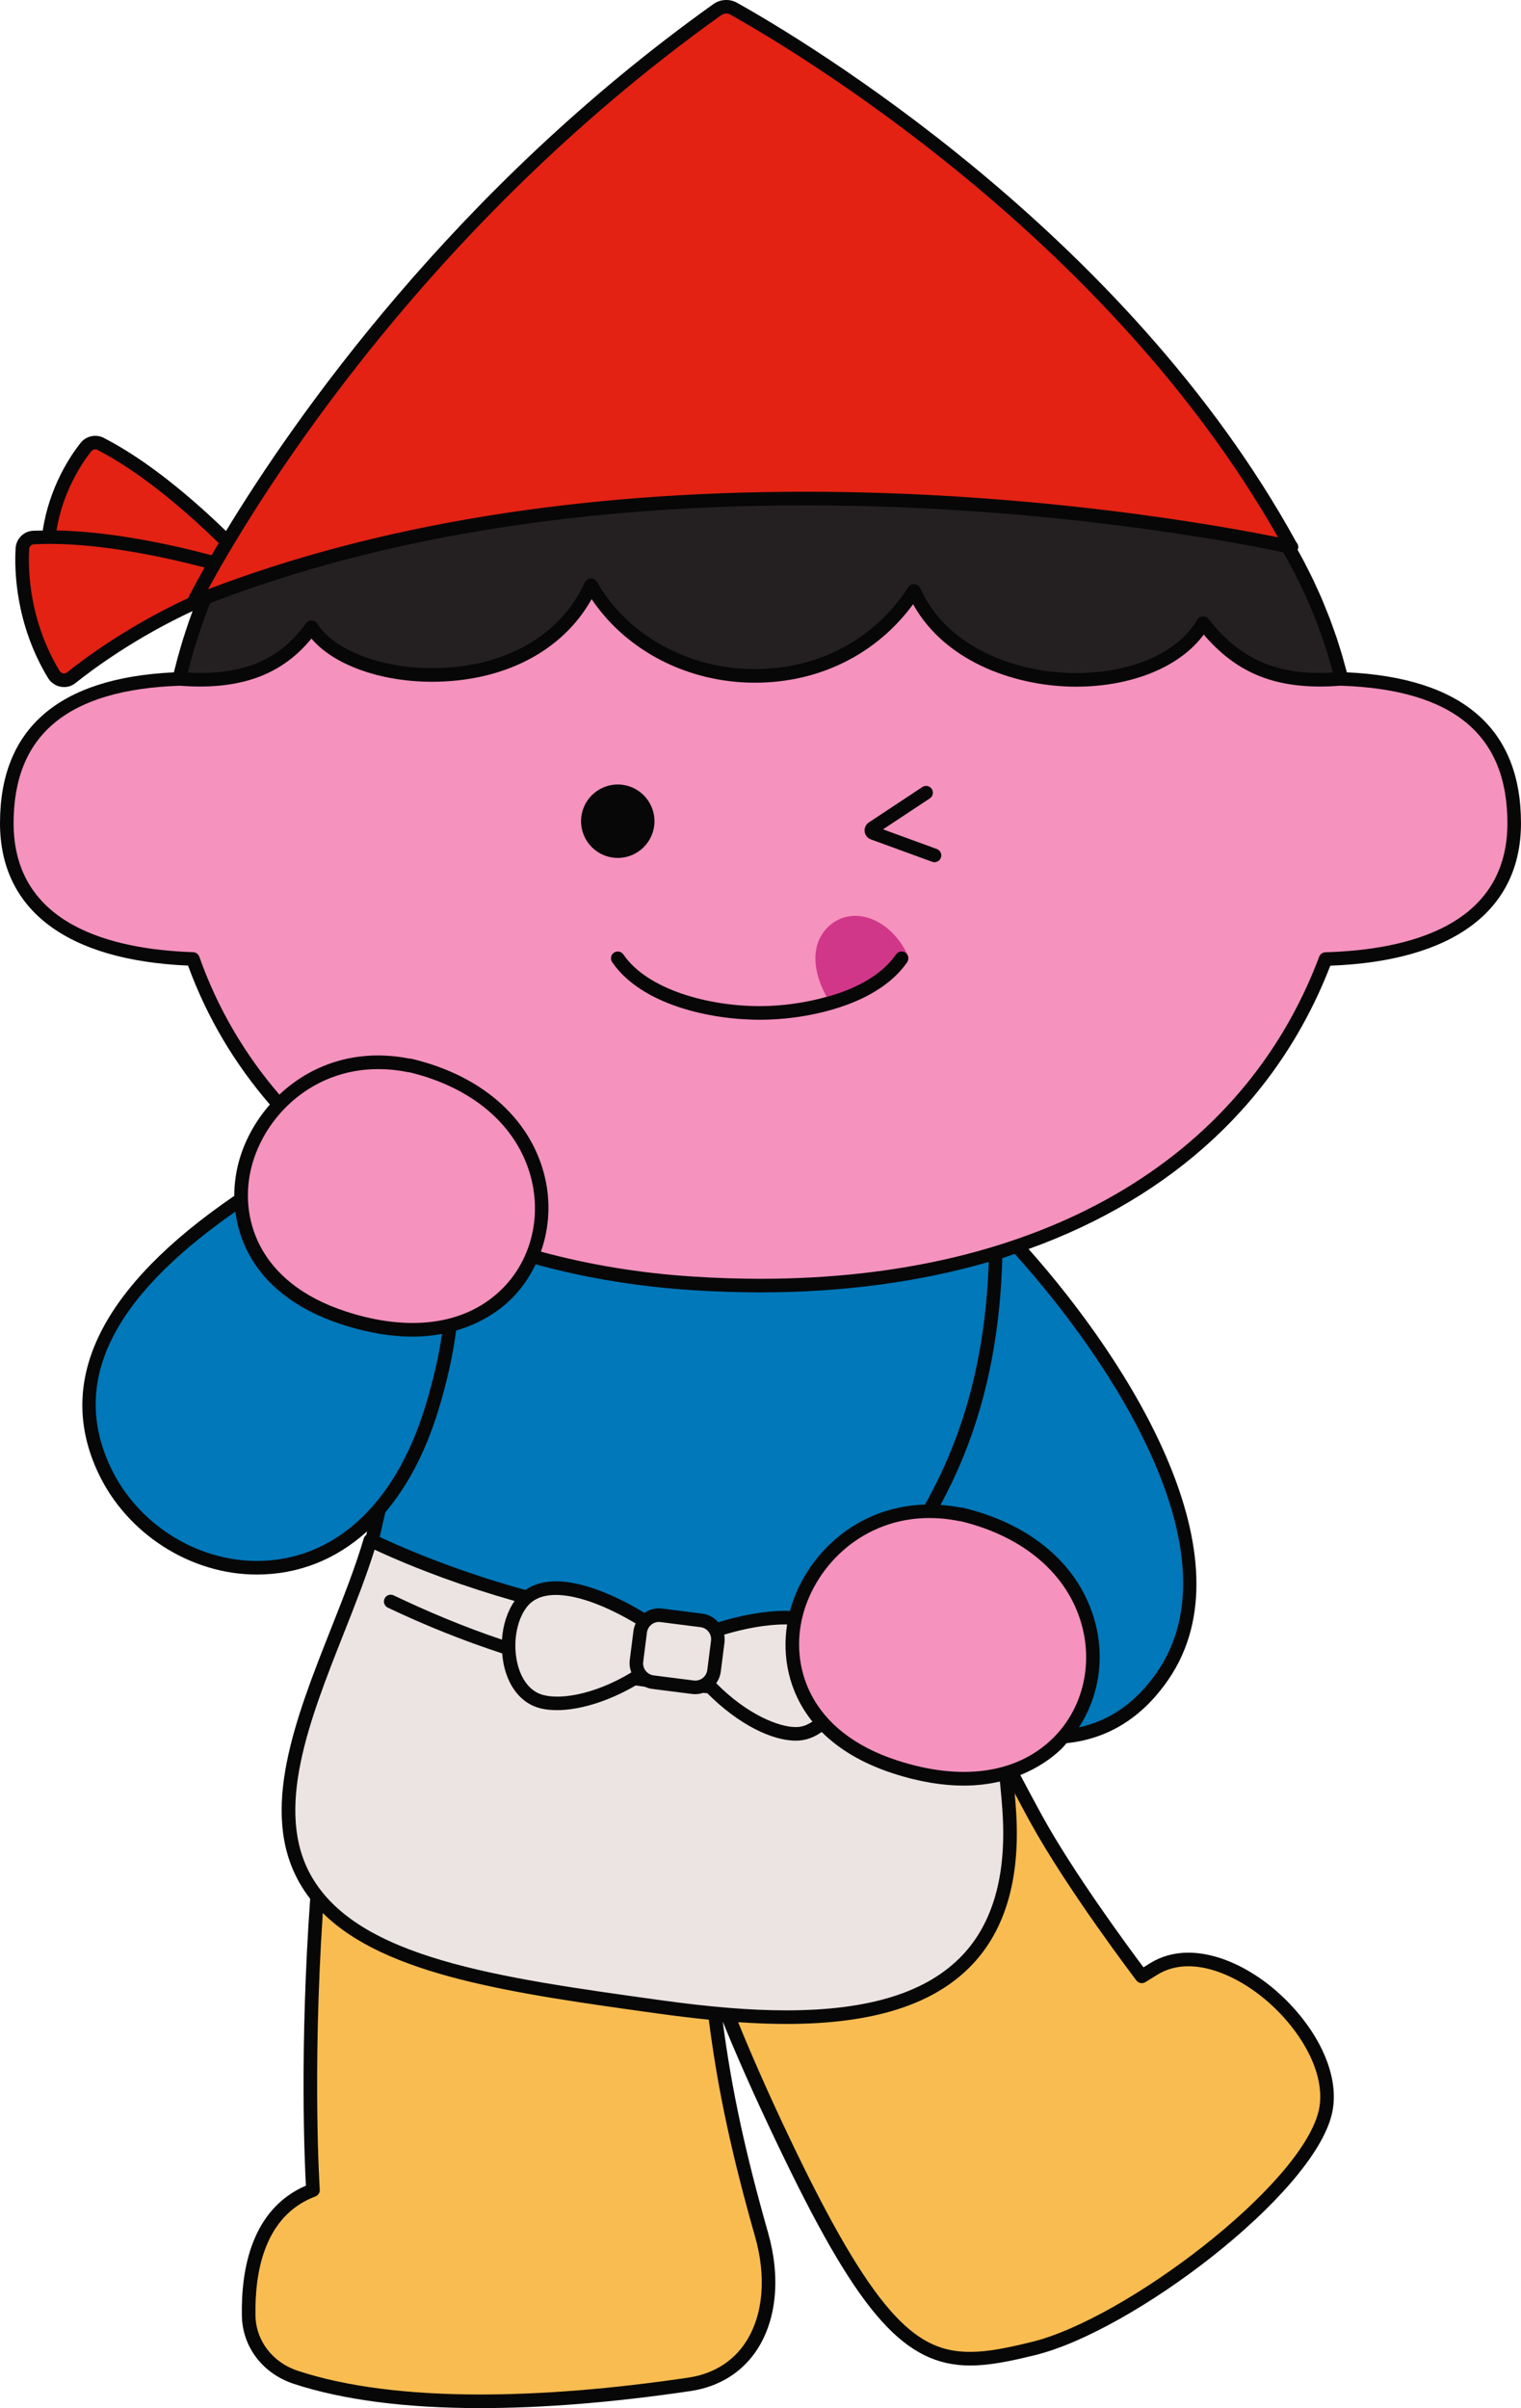
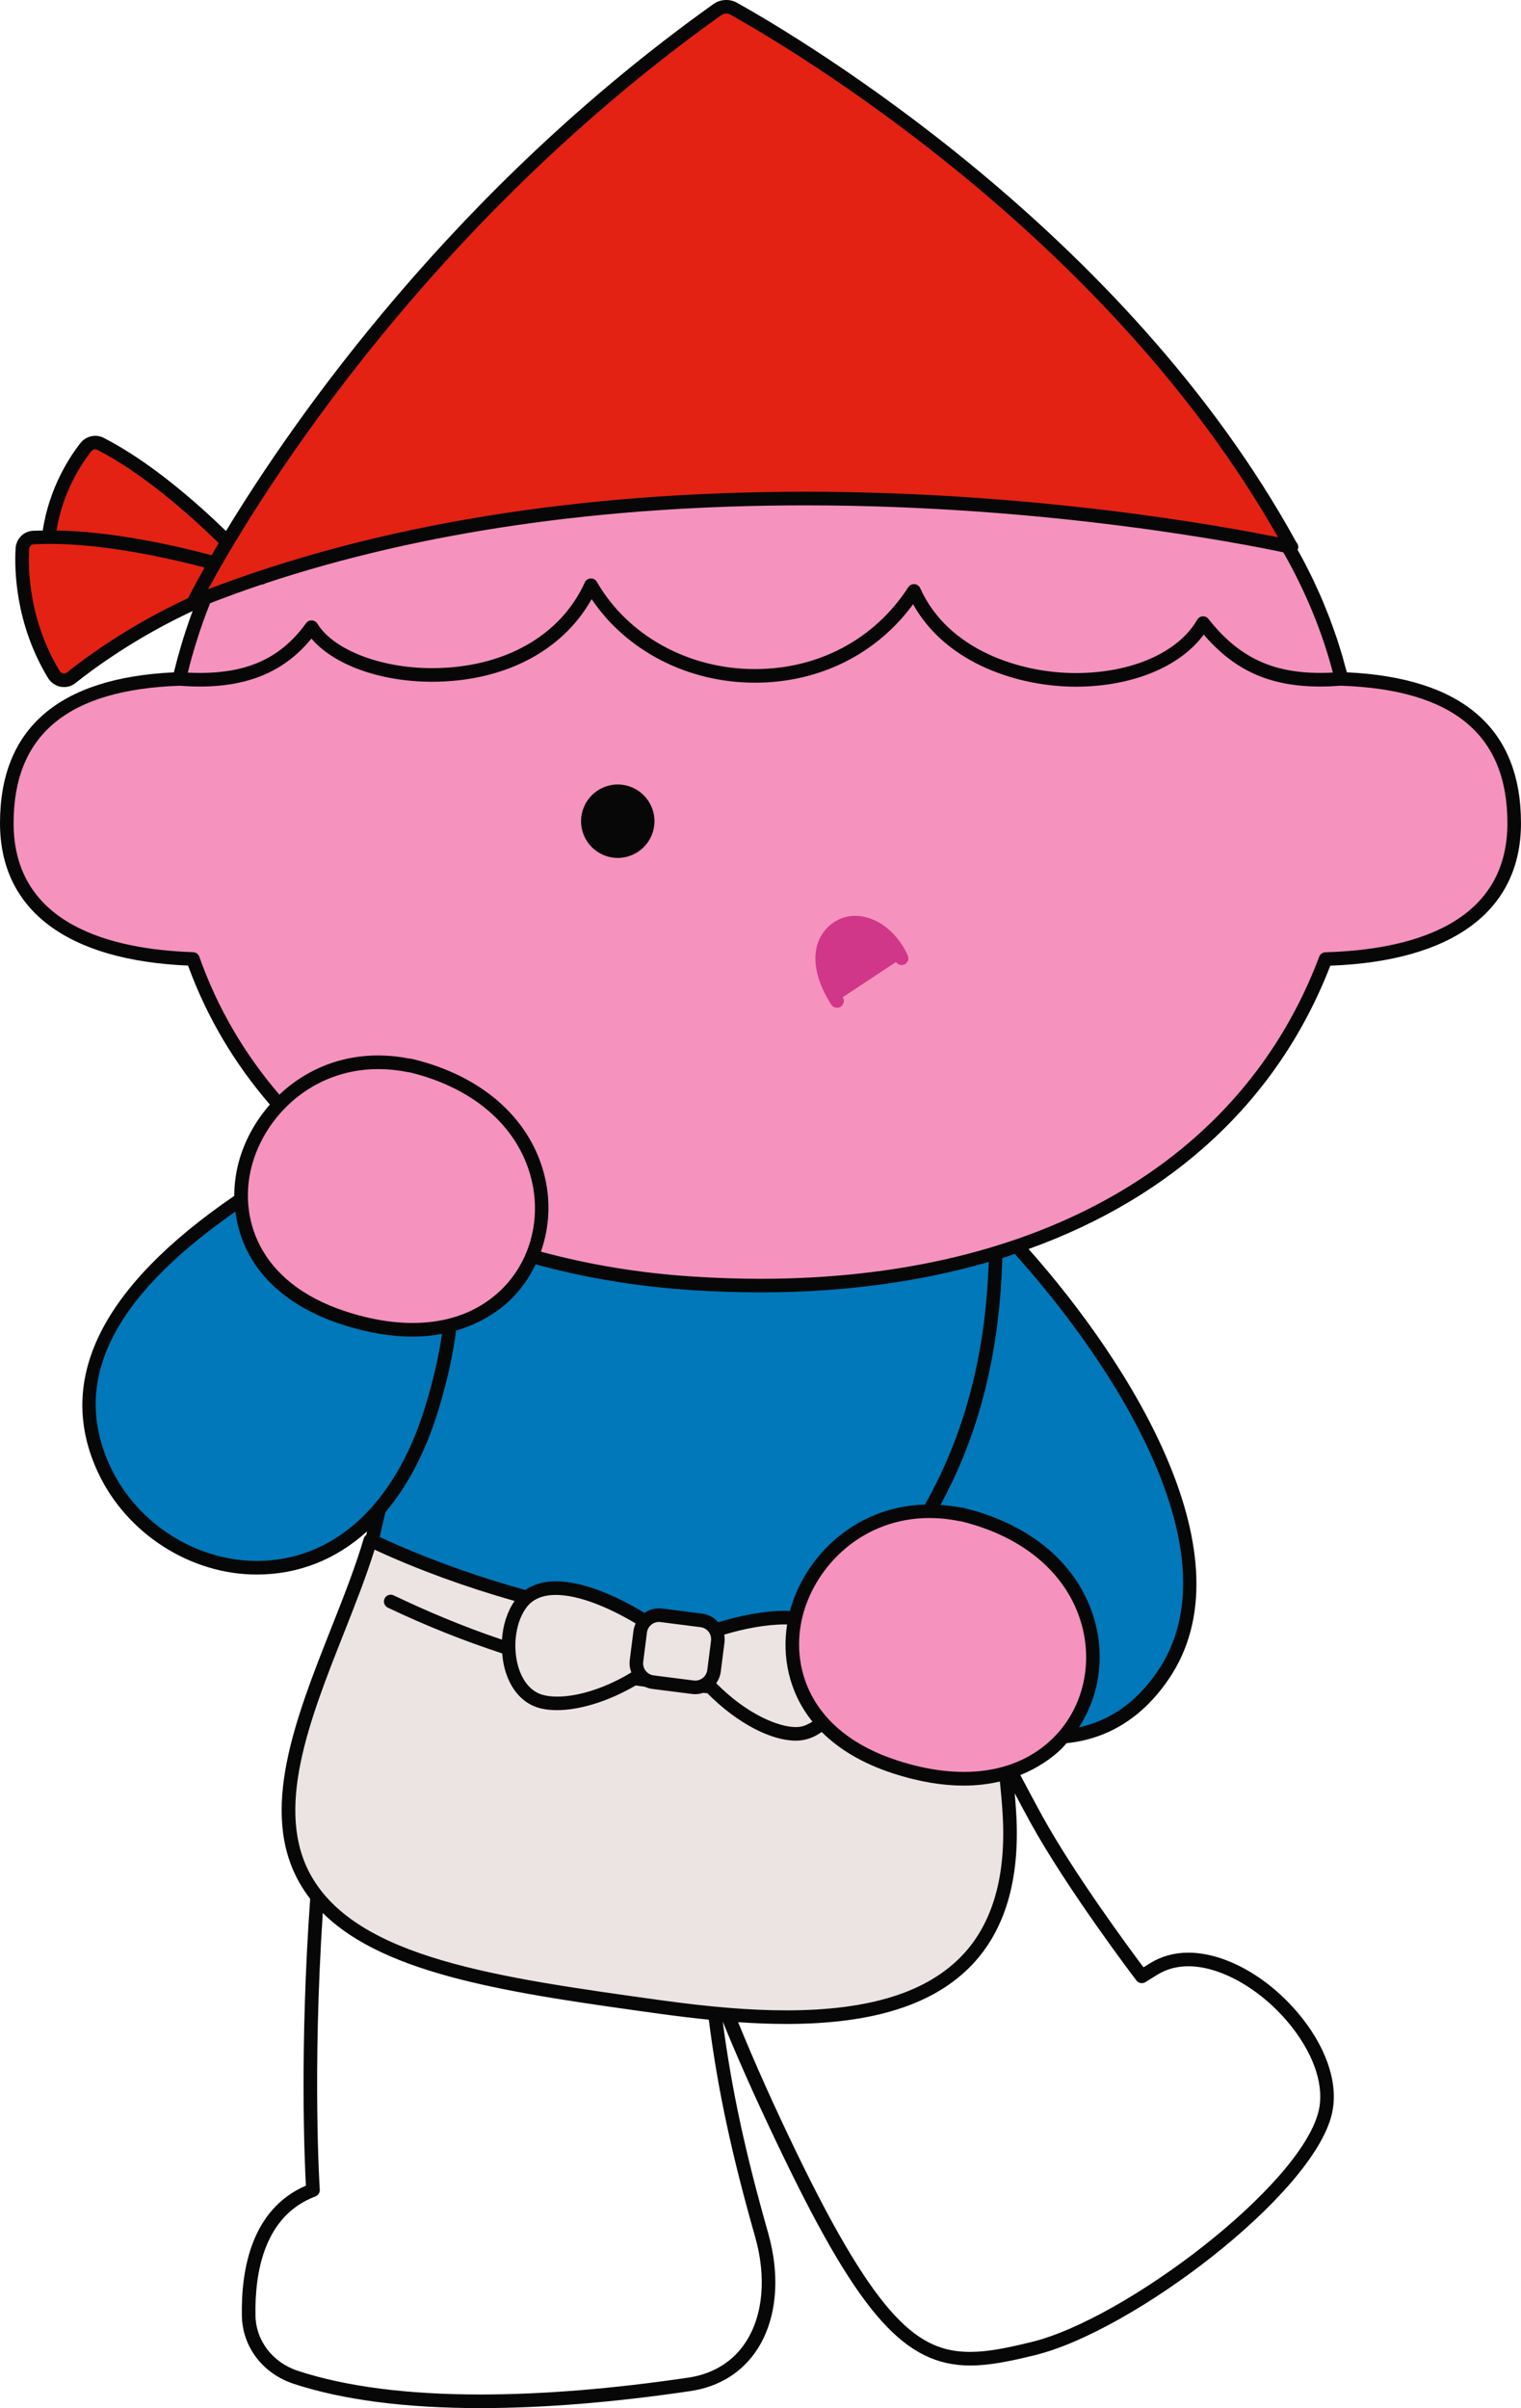
<svg xmlns="http://www.w3.org/2000/svg" version="1.1" id="Layer_1" x="0px" y="0px" width="100%" height="100%" viewBox="0 0 111.892 177.109" enable-background="new 0 0 111.892 177.109" xml:space="preserve" preserveAspectRatio="none">
-   <path id="svg8" fill="#F9BC50" d="M84.888,144.805c-0.584,0.361-0.891,0.552-0.891,0.552s-5.041-6.607-7.789-11.611  c-5.267-9.591-8.466-18.719-20.474-14.855c-1.783,0.573-3.155,1.467-4.198,2.606c0-1.234,0.002-2.505,0.006-3.833  c0.018-6.157-20.688-9.809-24.252-4.284c-5.882,23.881-4.265,47.697-4.265,47.697c-4.074,1.534-4.789,5.999-4.731,9.232  c0.037,2.114,1.467,3.883,3.479,4.542c8.816,2.888,21.616,1.596,28.937,0.513c4.997-0.739,6.818-5.728,5.32-10.994  c-2.014-7.079-3.157-12.564-3.786-19.512c1.674,4.604,3.795,9.322,5.929,13.726c7.646,15.777,10.707,15.9,17.864,14.143  c7.158-1.758,20.072-11.74,21.446-17.316C98.857,149.832,89.943,141.685,84.888,144.805z" />
  <path id="svg7" fill="#0078BA" d="M73.943,90.715c-0.021-3.34-0.412-5.432-1.59-6.698c-3.092-3.32-27.229-1.77-33.509,0.913  c-2.686,1.147-4.247,3.071-5.846,7.462c-1.871-8.885-13.102-5.584-13.102-5.584c-7.939,4.918-16.465,12.284-12.217,21.313  c3.429,7.288,13.757,10.33,20.217,2.85c-1.209,5.052-1.334,6.901-0.46,8.834c4.376,9.673,33.814,14.794,42.812,7.602  c0.321-0.258,0.611-0.578,0.874-1.009c5.111,2.072,10.634,2.358,14.419-3.15C92.063,113.756,80.965,98.169,73.943,90.715z" />
  <path id="svg6" fill="#ECE4E2" d="M74.262,133.45c-0.216-3.729-1.185-10.02-1.521-14.721c-3.778,0.893-7.591,1.347-11.354,1.491  c-1.515-1.805-5.397-1.399-8.745-0.326c-0.206-0.379-0.583-0.659-1.044-0.717l-2.947-0.375c-0.462-0.06-0.896,0.118-1.191,0.435  c-3.057-1.928-6.838-3.314-8.705-1.749c-4.398-1.212-8.32-2.696-11.511-4.212c-2.367,8.09-8.667,18.105-4.779,24.946  c3.562,6.269,13.93,7.696,26.031,9.377C60.269,149.234,75.198,149.649,74.262,133.45z" />
  <g id="svg5" fill="#F592BE">
    <path d="M98.685,49.933c-4.037-16.729-20.083-31.669-47.365-31.235c-20.937,1.031-34.47,15.33-38.129,31.236   C7.917,50.119,0.5,51.638,0.5,60.541c0,8.676,9.262,9.842,13.69,9.99c1.37,3.869,3.459,7.513,6.305,10.737   c-4.328,4.55-4.188,12.754,4.829,15.673c7.218,2.336,12.056-0.433,13.8-4.522c3.573,1.001,7.501,1.691,11.844,1.97   c25.853,1.66,41.174-9.568,46.547-23.852c4.35-0.123,13.877-1.197,13.877-9.996C111.392,51.629,103.96,50.116,98.685,49.933z" />
-     <path d="M70.723,111.379l-0.071,0.002c-11.745-2.377-18.429,14.161-4.778,18.579   C81.946,135.163,86.269,115.068,70.723,111.379z" />
+     <path d="M70.723,111.379c-11.745-2.377-18.429,14.161-4.778,18.579   C81.946,135.163,86.269,115.068,70.723,111.379z" />
  </g>
-   <path id="svg4" fill="#242021" d="M98.682,49.923c-4.041-16.727-20.085-31.659-47.362-31.227  c-20.937,1.032-34.47,15.33-38.129,31.237c4.115,0.304,7.355-0.517,9.731-3.806c2.852,4.65,16.595,5.665,20.555-3.084  c4.832,8.392,18.059,9.224,23.762,0.416c3.684,8.214,17.822,8.333,21.268,2.37c2.732,3.468,5.79,4.421,10.081,4.104  C98.62,49.932,98.649,49.926,98.682,49.923" />
  <path id="svg3" fill="#E32213" d="M94.987,40.236C82.423,17.256,58.151,2.975,53.97,0.637c-0.376-0.211-0.845-0.184-1.195,0.067  C33.165,14.697,21.463,31.886,16.716,39.85c-2.29-2.258-5.826-5.413-9.326-7.209c-0.363-0.187-0.805-0.085-1.06,0.233  c-0.797,0.997-2.374,3.363-2.751,6.634c-0.381,0.001-0.759,0.006-1.127,0.026c-0.437,0.024-0.777,0.376-0.804,0.812  c-0.095,1.577-0.023,5.39,2.305,9.25c0.274,0.455,0.874,0.58,1.289,0.249c1.511-1.205,5.259-3.96,10.295-6.054  c1.203-0.459,2.416-0.893,3.637-1.3c0.023,0.001,0.049,0.001,0.072,0.002c0,0-0.015-0.017-0.019-0.021  C54.104,30.88,94.987,40.236,94.987,40.236z" />
  <path id="svg2" fill="#D13788" d="M61.616,68.251c-1.51,1.03-1.47,3.17-0.039,5.37l4.75-3.141  C65.337,68.281,63.127,67.23,61.616,68.251z" />
  <path id="svg1" fill="#D13788" d="M61.577,74.121c-0.163,0-0.323-0.08-0.419-0.228c-1.624-2.497-1.555-4.874,0.176-6.056  c0.71-0.479,1.584-0.601,2.463-0.353c1.242,0.354,2.358,1.396,2.986,2.79c0.113,0.252,0.001,0.548-0.251,0.661  c-0.248,0.113-0.546,0.002-0.661-0.251c-0.508-1.128-1.386-1.965-2.348-2.238c-0.417-0.118-1.041-0.177-1.627,0.218  c-1.239,0.846-1.2,2.685,0.1,4.684c0.15,0.231,0.085,0.541-0.146,0.691C61.766,74.095,61.671,74.121,61.577,74.121z" />
  <g id="svg0" fill="#070707">
    <path d="M97.863,71.025c9.051-0.341,14.028-4.057,14.028-10.484c0-6.964-4.311-10.694-12.812-11.093   c-0.047-0.187-0.104-0.375-0.154-0.562c-0.056-0.204-0.108-0.406-0.168-0.611c-0.074-0.256-0.156-0.513-0.237-0.77   c-0.063-0.203-0.126-0.405-0.193-0.608c-0.088-0.261-0.183-0.522-0.276-0.783c-0.073-0.201-0.143-0.401-0.22-0.603   c-0.101-0.266-0.209-0.53-0.317-0.797c-0.08-0.196-0.157-0.394-0.241-0.59c-0.115-0.27-0.238-0.539-0.361-0.808   c-0.088-0.194-0.173-0.389-0.266-0.582c-0.128-0.271-0.265-0.541-0.401-0.812c-0.097-0.191-0.19-0.383-0.29-0.574   c-0.143-0.271-0.295-0.543-0.445-0.814c-0.018-0.03-0.033-0.062-0.051-0.092c0.03-0.063,0.049-0.133,0.049-0.207   c0-0.135-0.053-0.257-0.14-0.347C82.794,16.983,58.886,2.813,54.215,0.2c-0.537-0.299-1.232-0.26-1.73,0.097   C33.351,13.95,21.629,30.812,16.626,39.055c-2.307-2.233-5.654-5.139-9.008-6.858c-0.56-0.287-1.283-0.129-1.679,0.365   c-0.765,0.957-2.313,3.266-2.794,6.457c-0.241,0.005-0.485,0.004-0.722,0.017c-0.685,0.038-1.232,0.589-1.274,1.28   c-0.092,1.531-0.045,5.525,2.376,9.538c0.252,0.418,0.706,0.678,1.187,0.678h0.001c0.308,0,0.599-0.103,0.841-0.296   c1.378-1.099,4.461-3.359,8.614-5.293c-0.011,0.029-0.021,0.059-0.031,0.088c-0.08,0.22-0.162,0.438-0.237,0.658   c-0.079,0.226-0.152,0.45-0.226,0.675c-0.071,0.216-0.143,0.432-0.209,0.646c-0.07,0.227-0.135,0.452-0.2,0.678   c-0.063,0.213-0.125,0.426-0.183,0.638c-0.062,0.227-0.118,0.452-0.176,0.678c-0.037,0.148-0.079,0.298-0.115,0.446   C4.304,49.853,0,53.582,0,60.541c0,6.378,4.909,10.091,13.834,10.477c1.396,3.822,3.439,7.232,6.019,10.219   c-1.108,1.266-1.904,2.753-2.307,4.289c-0.2,0.765-0.311,1.584-0.311,2.426c-9.833,6.732-13.207,13.581-10.007,20.383   c2.102,4.468,6.786,7.469,11.657,7.469c3.079,0,5.838-1.108,8.12-3.177c-0.019,0.087-0.039,0.177-0.058,0.262   c-0.084,0.064-0.153,0.145-0.184,0.248c-0.614,2.098-1.482,4.295-2.402,6.62c-2.615,6.616-5.319,13.457-2.332,18.714   c0.234,0.413,0.499,0.806,0.789,1.18c-0.78,10.983-0.412,19.296-0.314,21.098c-3.993,1.726-4.772,6.13-4.711,9.57   c0.04,2.295,1.541,4.261,3.823,5.009c3.614,1.184,8.23,1.783,13.72,1.783c4.634,0,9.83-0.421,15.445-1.252   c2.13-0.314,3.836-1.38,4.934-3.08c1.423-2.203,1.712-5.318,0.794-8.545c-1.616-5.685-2.667-10.382-3.34-15.551   c1.448,3.565,3.053,7.025,4.552,10.119c5.567,11.488,8.884,15.176,13.648,15.176c1.391,0,2.861-0.293,4.785-0.766   c7.168-1.76,20.345-11.726,21.813-17.682c0.516-2.092-0.266-4.665-2.142-7.061c-2.311-2.949-5.608-4.854-8.401-4.854   c-1.035,0-1.978,0.258-2.8,0.766l-0.504,0.312c-1.085-1.447-5.141-6.937-7.475-11.187c-0.546-0.995-1.07-1.984-1.585-2.955   c1.348-0.542,2.339-1.271,2.993-1.895c0.147-0.141,0.272-0.3,0.409-0.449c3.047-0.312,5.565-1.875,7.49-4.676   c6.177-8.99-2.774-23.216-10.284-31.668C86.282,88.046,94.04,80.913,97.863,71.025z M84.261,145.781l0.89-0.551   c0.662-0.409,1.428-0.616,2.274-0.616c2.459,0,5.519,1.797,7.614,4.472c1.686,2.152,2.399,4.413,1.958,6.204   c-1.363,5.53-14.243,15.271-21.08,16.95c-1.851,0.454-3.257,0.736-4.547,0.736c-3.759,0-6.762-2.26-12.748-14.611   c-1.674-3.454-3.105-6.656-4.322-9.639c1.255,0.086,2.43,0.131,3.544,0.131c6.432,0,10.913-1.436,13.699-4.388   c2.411-2.555,3.494-6.271,3.218-11.049c-0.027-0.474-0.066-0.987-0.115-1.532c0.37,0.696,0.736,1.391,1.124,2.097   c2.734,4.979,7.779,11.608,7.83,11.675C83.756,145.864,84.042,145.916,84.261,145.781z M54.876,172.234   c-0.938,1.452-2.403,2.362-4.24,2.635c-5.566,0.823-10.714,1.24-15.299,1.24c-5.384,0-9.896-0.583-13.409-1.734   c-1.871-0.612-3.102-2.213-3.134-4.075c-0.058-3.216,0.661-7.345,4.407-8.756c0.207-0.077,0.338-0.281,0.323-0.502   c-0.01-0.141-0.553-8.583,0.222-20.346c4.647,4.615,14.003,5.915,24.682,7.398c1.327,0.185,2.556,0.332,3.714,0.448   c0.678,5.319,1.746,10.123,3.407,15.963C56.388,167.456,56.143,170.273,54.876,172.234z M22.899,137.976   c-2.751-4.84-0.136-11.455,2.394-17.852c0.848-2.145,1.652-4.181,2.263-6.149c3.193,1.479,6.679,2.743,10.299,3.773   c-0.535,0.767-0.86,1.777-0.929,2.844c-2.913-0.979-5.545-2.104-7.968-3.257c-0.25-0.119-0.549-0.014-0.666,0.236   c-0.119,0.249-0.013,0.548,0.236,0.666c2.83,1.348,5.621,2.451,8.416,3.369c0.031,0.368,0.084,0.735,0.177,1.093   c0.357,1.368,1.132,2.36,2.181,2.795c0.452,0.188,1.017,0.283,1.678,0.283c1.486,0,3.569-0.527,5.787-1.816   c0.223,0.033,0.445,0.063,0.669,0.095c0.165,0.074,0.338,0.133,0.526,0.157l2.949,0.375c0.08,0.01,0.16,0.015,0.239,0.015   c0.198,0,0.387-0.037,0.567-0.095c0.106,0.008,0.212,0.02,0.318,0.026c2.271,2.286,4.753,3.487,6.498,3.487   c0.158,0,0.307-0.011,0.445-0.03c0.524-0.074,1.02-0.285,1.47-0.61c1.235,1.236,2.952,2.305,5.27,3.055   c1.968,0.637,3.688,0.891,5.181,0.891c0.986,0,1.866-0.117,2.659-0.301c0.09,0.896,0.162,1.726,0.204,2.454   c0.26,4.49-0.732,7.957-2.947,10.304c-2.587,2.741-6.83,4.074-12.972,4.074c-2.633,0-5.581-0.239-9.355-0.764   C36.6,145.442,26.332,144.017,22.899,137.976z M18.886,114.803c-4.491,0-8.813-2.771-10.753-6.895   c-2.952-6.274,0.066-12.442,9.183-18.797c0.406,3.242,2.574,6.597,7.854,8.306c1.968,0.637,3.688,0.891,5.182,0.891   c0.788,0,1.501-0.082,2.165-0.204c-0.243,1.658-0.652,3.47-1.274,5.474C29.028,110.711,24.524,114.803,18.886,114.803z    M52.688,123.798c0.174-0.246,0.295-0.531,0.335-0.847l0.275-2.157c0.024-0.193,0.011-0.385-0.022-0.571   c1.453-0.433,3.045-0.75,4.498-0.75c0.042,0,0.087,0.003,0.13,0.004c-0.362,2.289,0.068,4.918,1.861,7.144   c-0.294,0.192-0.602,0.335-0.927,0.381c-0.095,0.014-0.196,0.021-0.305,0.021C57.294,127.021,54.957,126.098,52.688,123.798z    M39.685,124.57c-0.752-0.312-1.319-1.066-1.596-2.124c-0.394-1.506-0.114-3.262,0.68-4.271c0.455-0.578,1.17-0.871,2.126-0.871   c1.672,0,3.875,0.904,5.869,2.099c-0.077,0.169-0.139,0.348-0.163,0.54l-0.274,2.157c-0.04,0.318,0.01,0.625,0.117,0.906   C43.532,124.76,40.879,125.064,39.685,124.57z M47.318,122.226l0.274-2.157c0.057-0.442,0.435-0.777,0.88-0.777   c0.038,0,0.076,0.003,0.115,0.008l2.948,0.375c0.235,0.029,0.445,0.149,0.591,0.337s0.21,0.422,0.18,0.657l-0.275,2.157   c-0.061,0.479-0.5,0.832-0.994,0.771l-2.948-0.375C47.603,123.158,47.257,122.712,47.318,122.226z M66.027,129.484   c-6.646-2.15-7.906-7.102-6.966-10.688c0.976-3.722,4.463-7.149,9.31-7.149c0.7,0,1.428,0.071,2.181,0.224   c0.04,0.008,0.07,0.008,0.119,0.01c4.655,1.123,7.904,3.915,8.919,7.669c0.83,3.072-0.022,6.284-2.225,8.381   C74.724,130.446,70.697,130.996,66.027,129.484z M27.823,78.63c0.7,0,1.428,0.071,2.181,0.224c0.04,0.008,0.071,0.008,0.119,0.01   c4.655,1.122,7.904,3.914,8.919,7.667c0.83,3.073-0.022,6.285-2.225,8.382c-2.64,2.515-6.669,3.065-11.339,1.554   c-6.645-2.15-7.905-7.101-6.965-10.687C19.489,82.058,22.977,78.63,27.823,78.63z M28.352,111.22   c1.614-1.91,2.924-4.376,3.846-7.346c0.685-2.204,1.119-4.195,1.356-6.015c1.854-0.537,3.152-1.461,3.953-2.223   c0.803-0.765,1.428-1.669,1.898-2.647c3.578,0.98,7.423,1.635,11.53,1.898c1.695,0.108,3.384,0.164,5.019,0.164   c0.001,0,0.001,0,0.002,0c6.107,0,11.723-0.778,16.78-2.238c-0.271,8.023-2.313,13.594-4.688,17.845   c-5.153,0.142-8.861,3.823-9.938,7.832c-0.115-0.004-0.215-0.018-0.336-0.018c-1.604,0-3.355,0.36-4.936,0.842   c-0.305-0.348-0.716-0.575-1.177-0.633l-2.947-0.375c-0.479-0.065-0.934,0.066-1.302,0.32c-2.133-1.299-4.564-2.323-6.519-2.323   c-0.902,0-1.647,0.222-2.243,0.638c-3.775-1.046-7.402-2.361-10.716-3.899C28.054,112.489,28.194,111.879,28.352,111.22z    M80.555,119.288c-1.117-4.135-4.658-7.195-9.717-8.396c-0.049-0.012-0.094-0.017-0.144-0.013   c-0.515-0.103-1.016-0.158-1.508-0.194c2.354-4.346,4.321-10.047,4.548-18.148c0.312-0.098,0.606-0.216,0.914-0.318   c7.36,8.172,16.39,22.146,10.481,30.745c-1.528,2.225-3.463,3.583-5.762,4.082C80.821,124.822,81.29,122.01,80.555,119.288z    M55.954,94.052c-1.613,0-3.28-0.055-4.954-0.162c-3.992-0.256-7.729-0.889-11.207-1.833c0.638-1.809,0.745-3.82,0.214-5.787   c-1.117-4.135-4.659-7.194-9.717-8.395c-0.049-0.012-0.096-0.017-0.144-0.013c-3.973-0.789-7.307,0.482-9.593,2.647   c-2.545-2.961-4.547-6.348-5.892-10.146c-0.069-0.193-0.249-0.326-0.455-0.333C8.182,69.83,1,68.02,1,60.541   c0-6.51,3.989-9.814,12.196-10.106c0.515,0.036,1.017,0.058,1.504,0.058c3.617,0,6.245-1.125,8.211-3.529   c1.618,1.924,5.057,3.178,8.865,3.178c5.294,0,9.612-2.255,11.746-6.078c2.568,3.813,7.086,6.147,12.011,6.147   c4.744,0,8.938-2.092,11.638-5.771c2.484,4.458,7.905,6.064,11.961,6.064c4.14,0,7.667-1.452,9.419-3.831   c2.295,2.67,4.894,3.819,8.566,3.819c0.485,0,0.987-0.021,1.499-0.059c0.002,0,0.022-0.002,0.04-0.004   c0.004,0,0.007,0.004,0.011,0.004c8.226,0.286,12.225,3.593,12.225,10.108c0,7.536-7.282,9.323-13.391,9.496   c-0.203,0.006-0.383,0.134-0.454,0.324C91.383,85.417,76.405,94.053,55.954,94.052z M4.713,49.531   c-0.135,0-0.259-0.072-0.332-0.193c-2.274-3.773-2.319-7.524-2.233-8.962c0.012-0.186,0.154-0.333,0.332-0.343   c0.393-0.021,0.792-0.031,1.198-0.031c3.853,0,8.257,0.928,11.374,1.738c-0.699,1.238-1.104,2.027-1.219,2.256   c-4.296,1.988-7.482,4.325-8.902,5.458C4.866,49.505,4.793,49.531,4.713,49.531z M7.161,33.086   c3.293,1.688,6.658,4.643,8.932,6.856c-0.186,0.313-0.361,0.612-0.525,0.894c-3.049-0.808-7.424-1.749-11.413-1.822   c0.47-2.875,1.87-4.956,2.566-5.827C6.826,33.056,7.014,33.009,7.161,33.086z M53.726,1.073c4.571,2.556,27.73,16.28,40.291,38.446   c-3.885-0.79-17.789-3.352-34.756-3.352c-16.726,0-31.505,2.413-43.954,7.172C18.078,38.221,30.27,17.377,53.065,1.11   c0.105-0.075,0.23-0.115,0.361-0.115C53.531,0.995,53.635,1.022,53.726,1.073z M13.814,49.471c0.413-1.674,0.958-3.385,1.638-5.1   c0.047-0.02,0.091-0.039,0.138-0.059c1.198-0.46,2.411-0.904,3.652-1.319c0.001,0,0.003,0,0.004,0c0.104,0,0.198-0.035,0.28-0.091   c11.495-3.806,24.83-5.734,39.734-5.734c17.93,0,32.407,2.874,35.146,3.454c1.675,2.93,2.886,5.931,3.645,8.844   c-0.318,0.017-0.63,0.025-0.935,0.025c-3.568,0-6.026-1.188-8.219-3.971c-0.102-0.13-0.245-0.204-0.429-0.189   c-0.165,0.012-0.313,0.105-0.396,0.249c-1.398,2.419-4.824,3.923-8.941,3.923c-3.983,0-9.369-1.637-11.438-6.248   c-0.075-0.167-0.235-0.279-0.418-0.294c-0.013-0.001-0.025-0.001-0.038-0.001c-0.169,0-0.327,0.085-0.42,0.229   c-2.478,3.827-6.591,6.021-11.285,6.021c-4.891,0-9.345-2.458-11.623-6.415c-0.093-0.162-0.268-0.268-0.458-0.25   c-0.188,0.009-0.354,0.122-0.431,0.293c-1.787,3.947-5.99,6.303-11.245,6.303c-3.78,0-7.246-1.346-8.429-3.274   c-0.087-0.143-0.24-0.231-0.407-0.238c-0.178-0.008-0.326,0.072-0.424,0.207c-1.827,2.529-4.237,3.657-7.816,3.657   C14.41,49.492,14.115,49.484,13.814,49.471z" />
    <circle cx="45.445" cy="60.398" r="2.7" />
-     <path d="M45.858,70.198c-0.155-0.228-0.468-0.285-0.694-0.13c-0.229,0.155-0.286,0.467-0.13,0.694   c2.143,3.128,7.186,4.238,10.853,4.238c1.988,0,4.064-0.321,5.844-0.904c2.288-0.736,4.021-1.89,5.009-3.334   c0.011-0.016,0.013-0.033,0.021-0.049c0.018-0.032,0.032-0.064,0.042-0.099c0.009-0.03,0.013-0.059,0.016-0.09   c0.003-0.032,0.004-0.063,0.001-0.096c-0.004-0.034-0.012-0.066-0.022-0.099c-0.032-0.103-0.091-0.197-0.187-0.263   c-0.226-0.155-0.537-0.098-0.694,0.13c-0.863,1.26-2.416,2.278-4.493,2.947c-0.191,0.063-0.397,0.11-0.596,0.167   c-1.545,0.438-3.269,0.688-4.939,0.688C52.191,74.001,47.658,72.825,45.858,70.198z" />
-     <path d="M64.063,61.735l4.51,1.648c0.057,0.021,0.115,0.03,0.172,0.03c0.204,0,0.396-0.126,0.47-0.328   c0.095-0.26-0.039-0.547-0.298-0.642l-3.957-1.446l3.444-2.279c0.229-0.152,0.293-0.463,0.141-0.693   c-0.153-0.229-0.463-0.294-0.693-0.141l-3.933,2.604c-0.223,0.146-0.343,0.402-0.313,0.667S63.812,61.643,64.063,61.735z" />
  </g>
</svg>